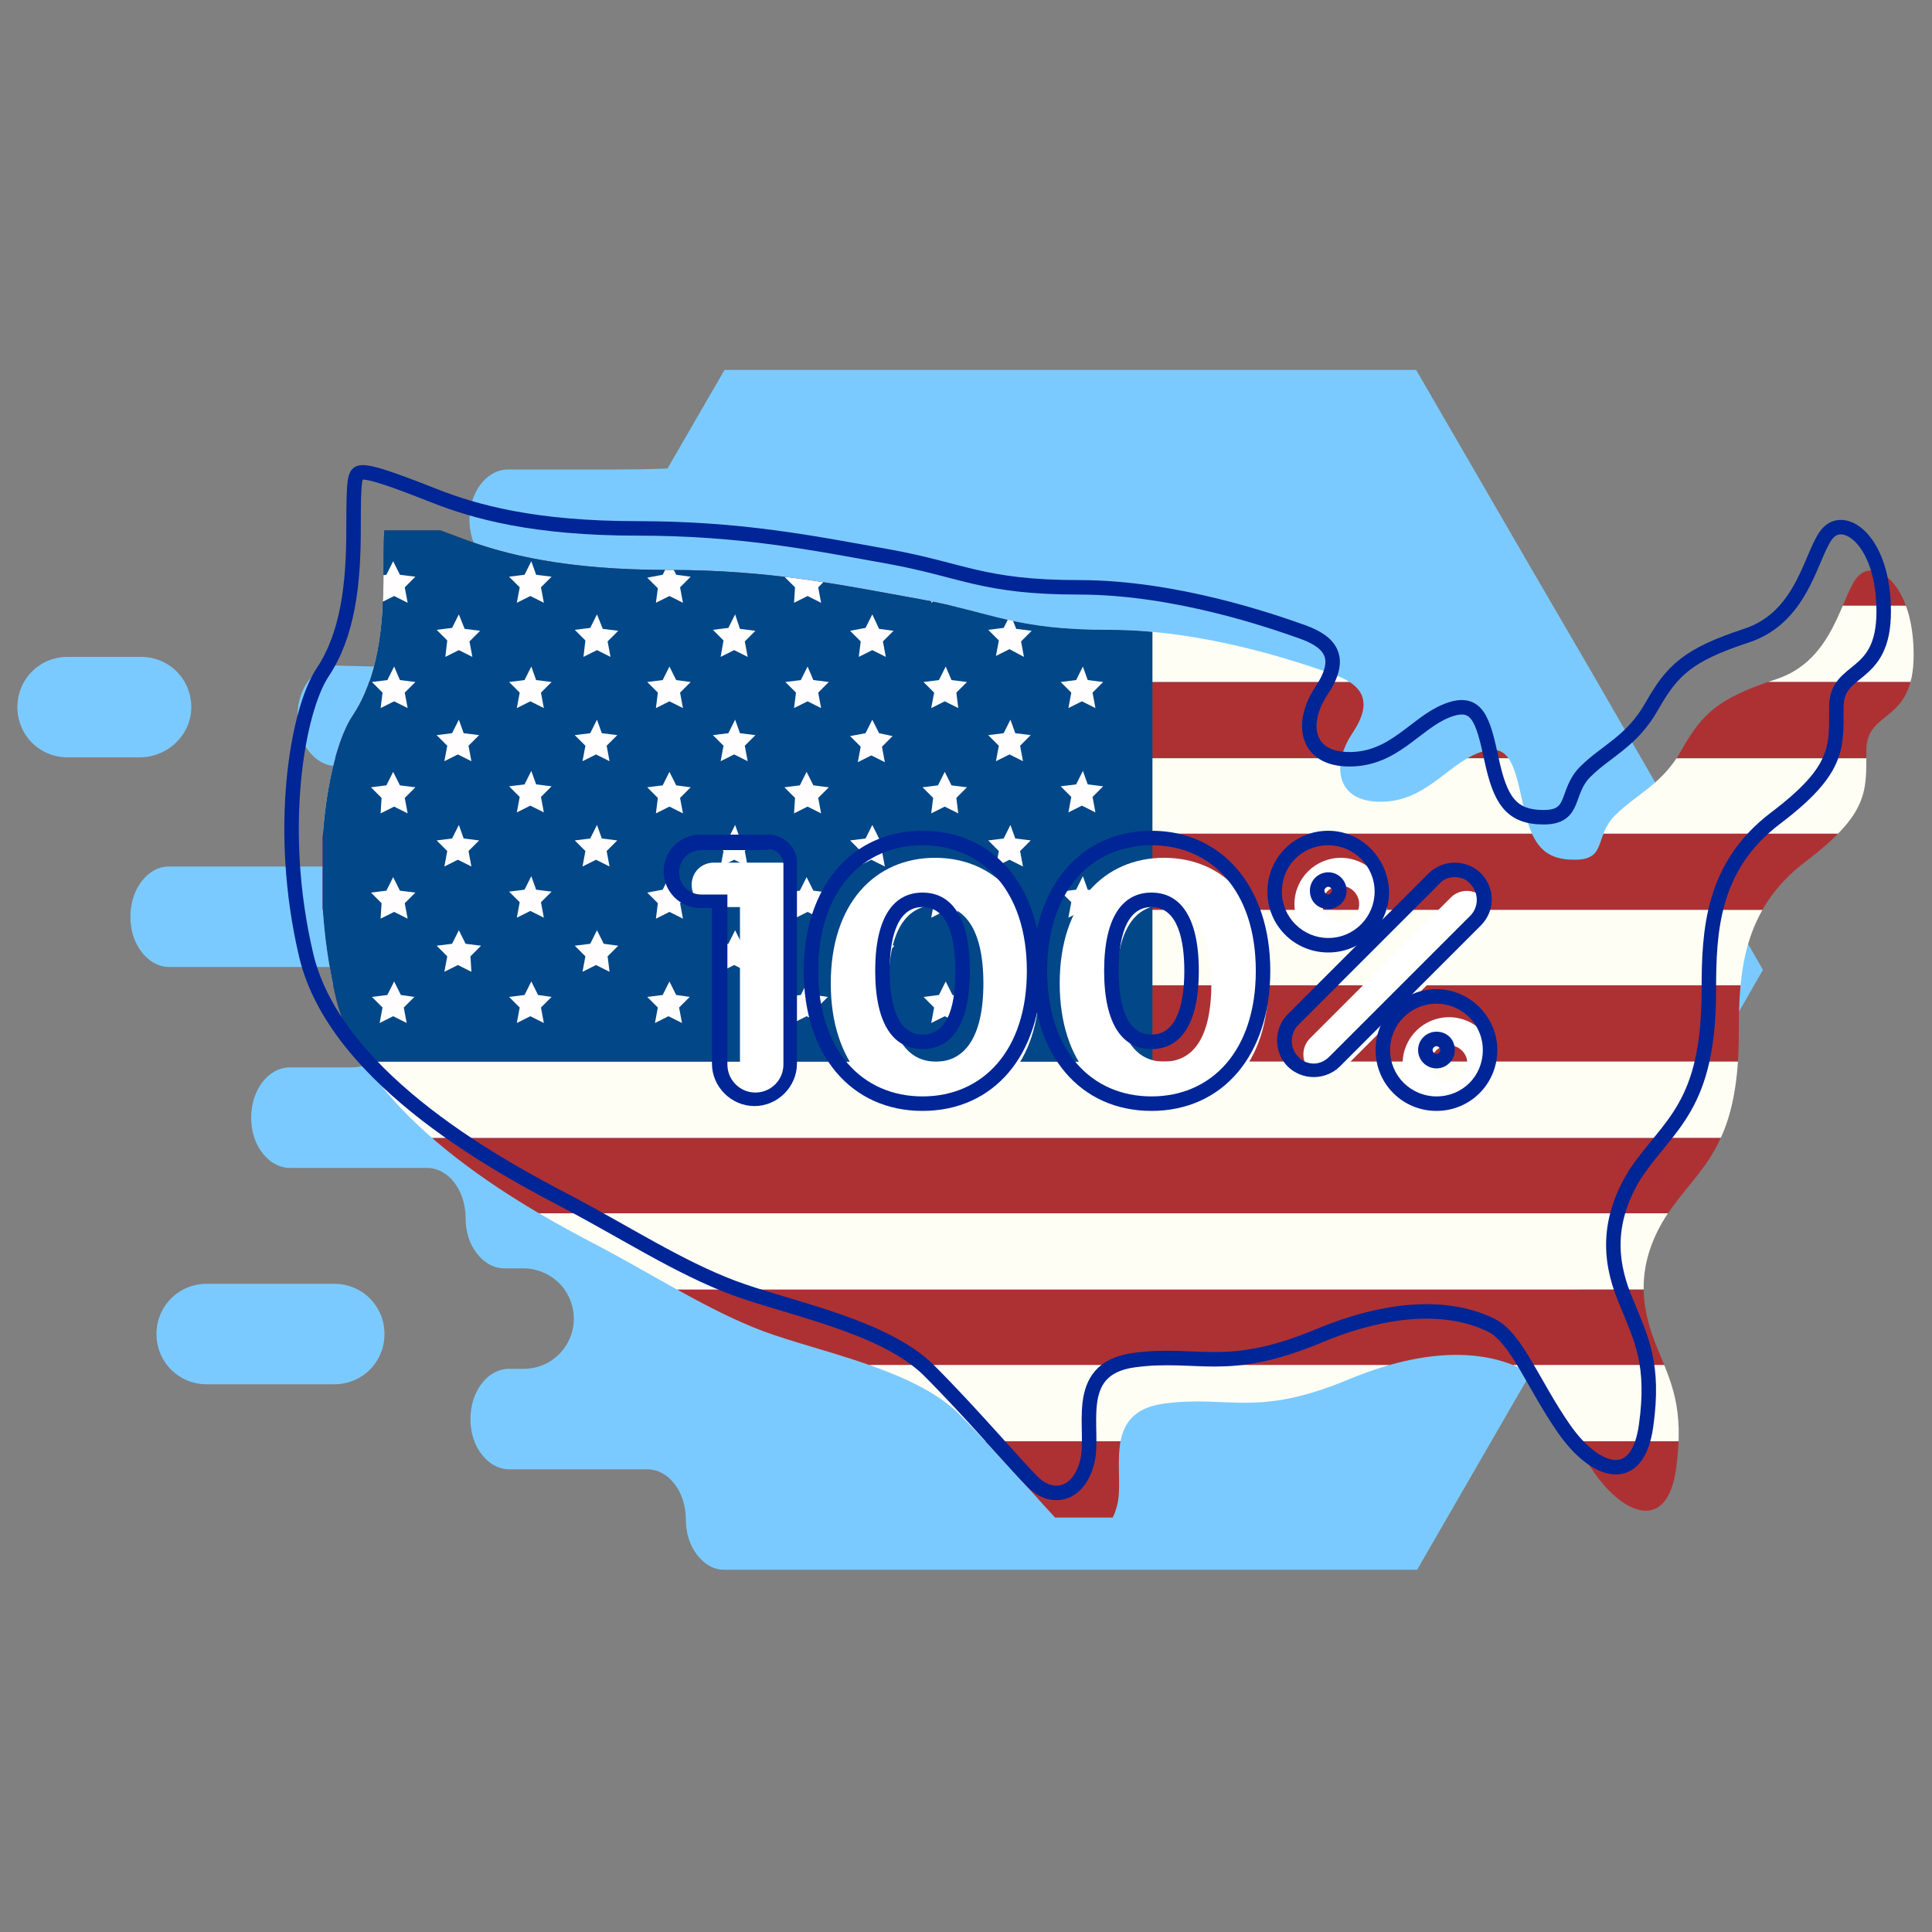
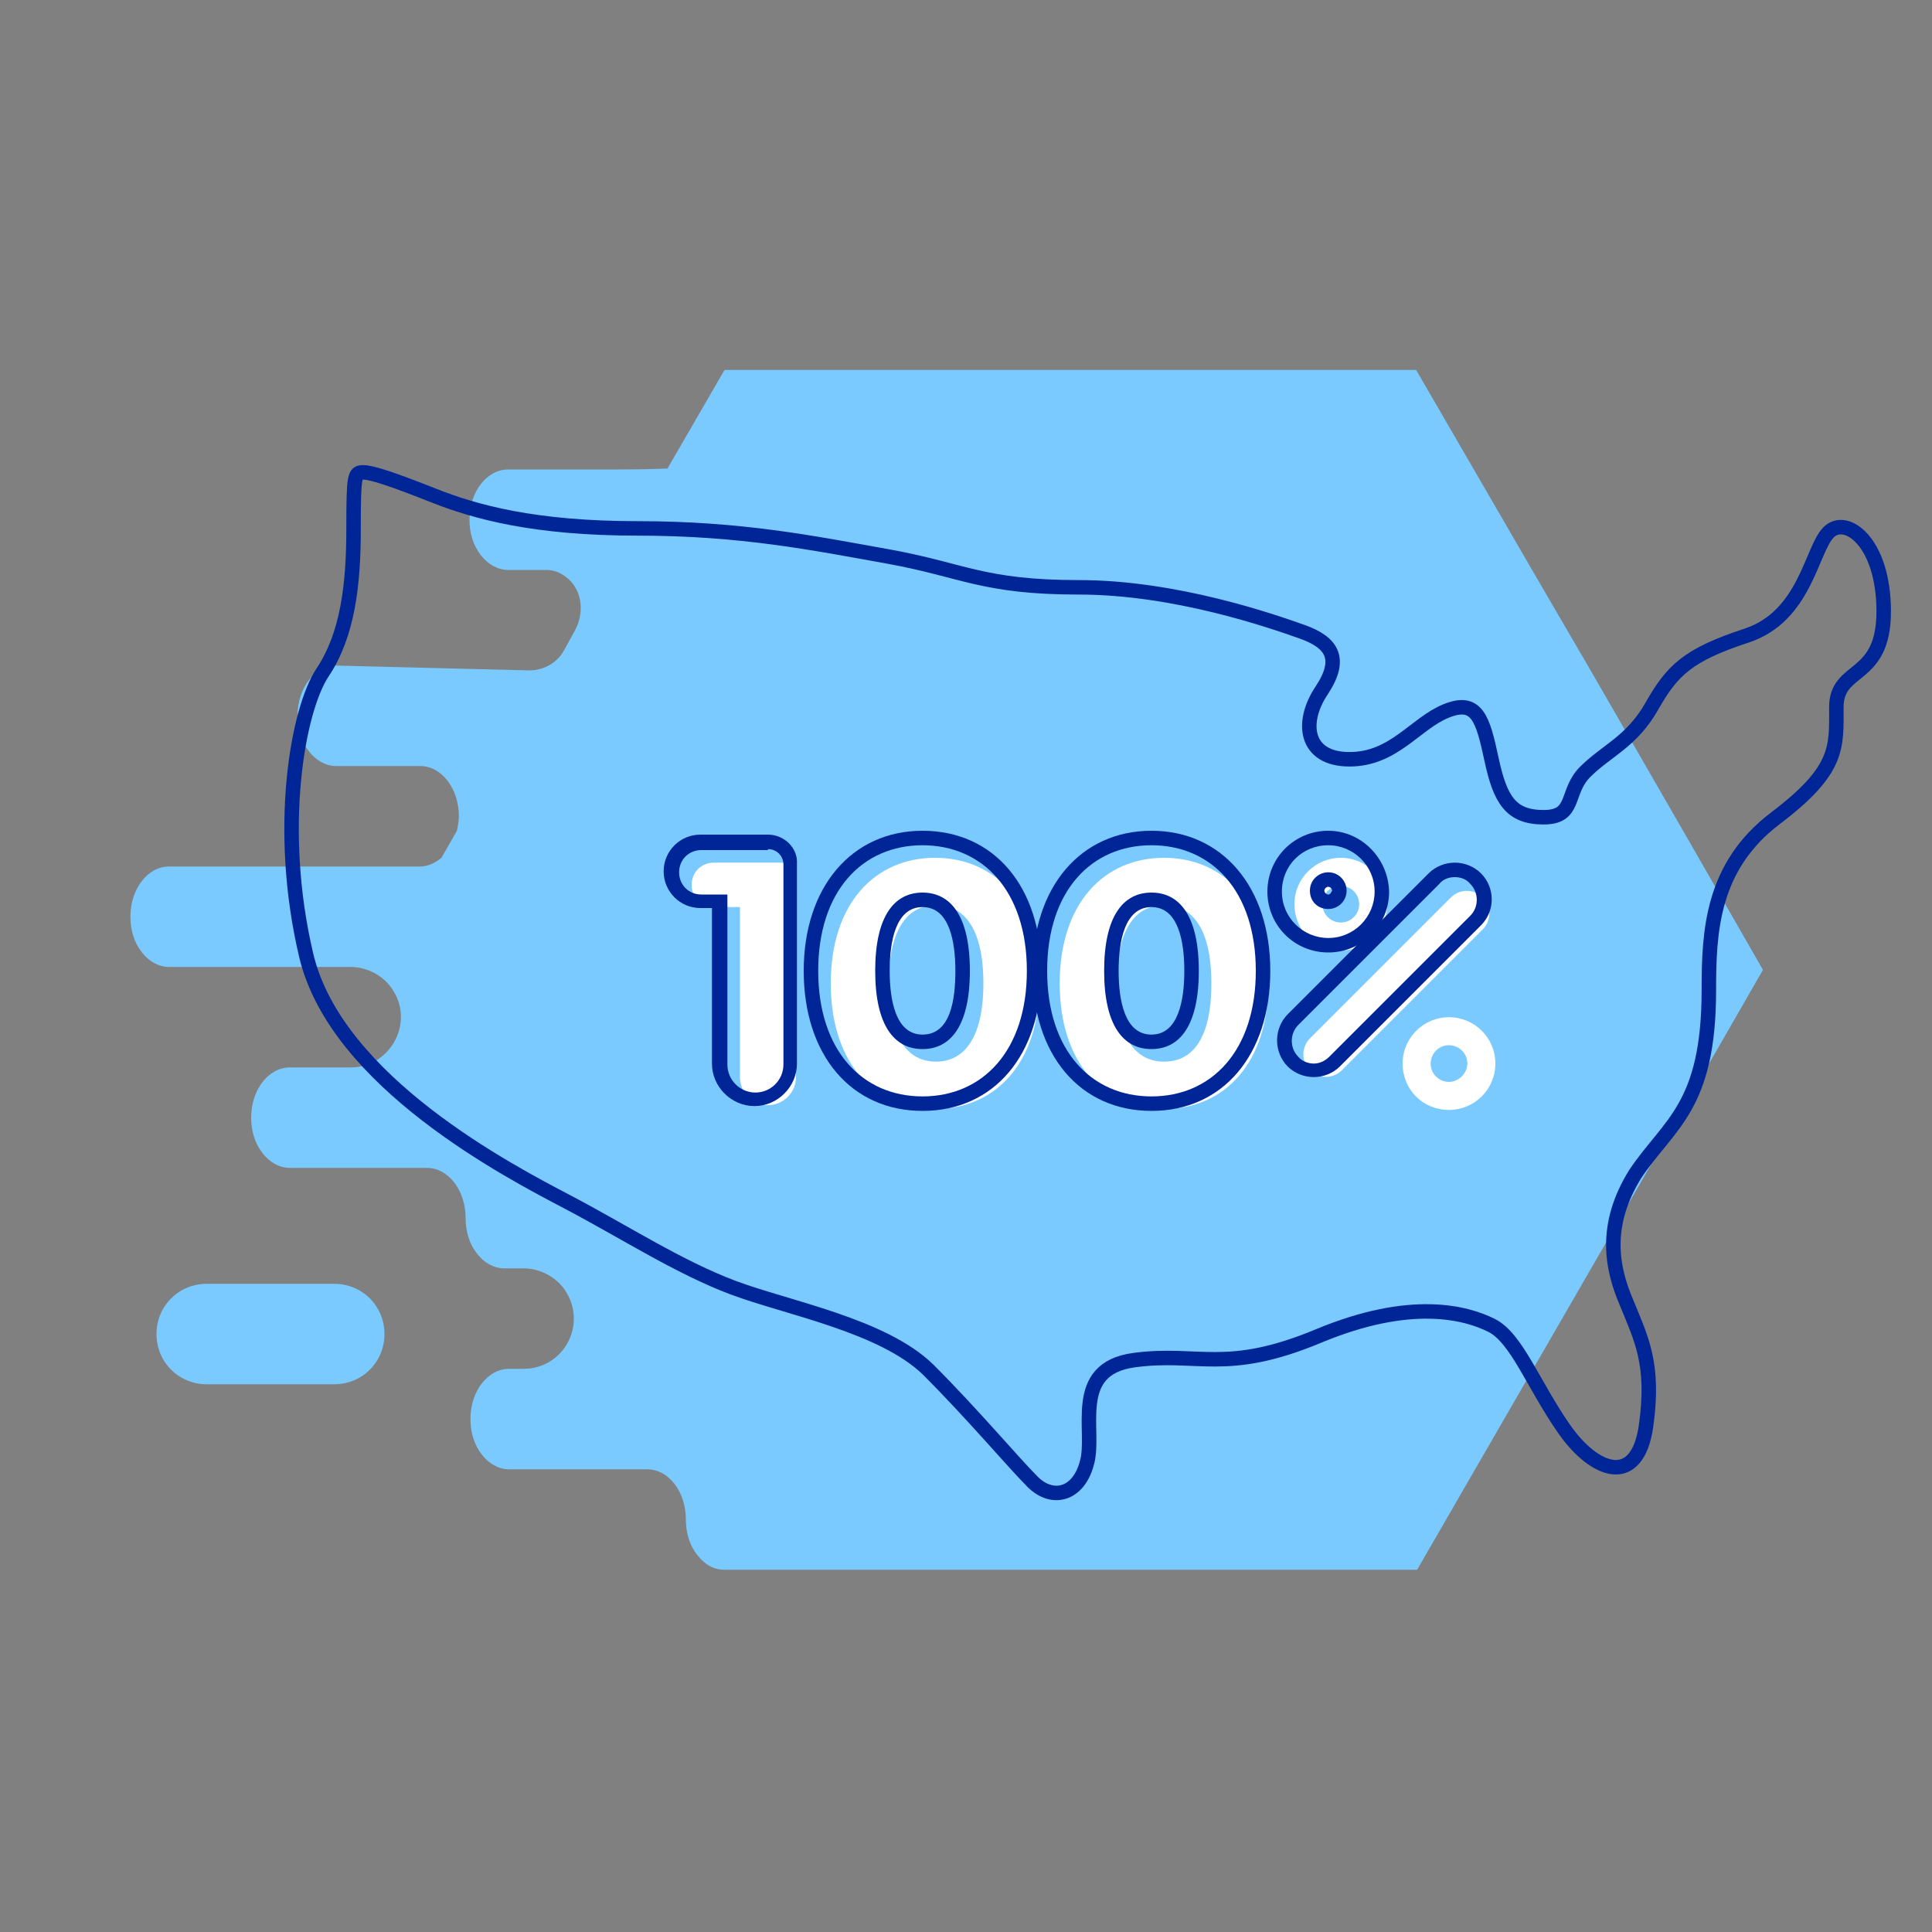
<svg xmlns="http://www.w3.org/2000/svg" xmlns:xlink="http://www.w3.org/1999/xlink" version="1.1" id="Layer_1" x="0px" y="0px" viewBox="0 0 200 200" enable-background="new 0 0 200 200" xml:space="preserve">
  <rect x="0" y="0" width="200" height="200" fill="#808080" stroke="none" />
  <g>
    <g>
      <g>
        <path fill="#7BCAFF" d="M34.8,68.9c-2.2,0-4,2.3-4,5.2c0,1.4,0.4,2.7,1.2,3.7c0.7,0.9,1.7,1.5,2.8,1.5h8.7c2.2,0,4,2.3,4,5.2     c0,0.5-0.1,1-0.2,1.5c0,0,0,0,0,0l-1.6,2.8c-0.6,0.5-1.4,0.9-2.2,0.9h-26c-2.2,0-4,2.3-4,5.2c0,1.4,0.4,2.7,1.2,3.7     c0.7,0.9,1.7,1.5,2.8,1.5h18.8c1.8,0,3.6,1,4.5,2.6l0,0c2,3.4-0.5,7.8-4.5,7.8H30c-2.2,0-4,2.3-4,5.2c0,1.4,0.4,2.7,1.2,3.7     c0.7,0.9,1.7,1.5,2.8,1.5h14.2c2.2,0,4,2.3,4,5.2c0,1.4,0.4,2.7,1.2,3.7c0.7,0.9,1.7,1.5,2.8,1.5h2c1.8,0,3.6,1,4.5,2.6h0     c2,3.5-0.5,7.8-4.5,7.8h-1.5c-2.2,0-4,2.3-4,5.2c0,1.4,0.4,2.7,1.2,3.7c0.7,0.9,1.7,1.5,2.8,1.5H67c2.2,0,4,2.3,4,5.2     c0,1.4,0.4,2.7,1.2,3.7s1.7,1.5,2.8,1.5H75h67.8h3.9l17.9-31l6-10.4l11.9-20.7l-6.6-11.5l-5.3-9.2l-6-10.4l-6-10.3l-12-20.7H75     l-5.9,10.2c-2.3,0.1-4.6,0.1-5.1,0.1H52.6c-2.2,0-4,2.3-4,5.2c0,1.4,0.4,2.7,1.2,3.7c0.7,0.9,1.7,1.5,2.8,1.5h3.9     c0.9,0,1.6,0.3,2.3,0.9c1.5,1.3,1.7,3.6,0.7,5.4l-1.1,2c-0.7,1.3-2.1,2.1-3.6,2.1L34.8,68.9z" />
        <path fill="#7BCAFF" d="M34.6,132.9H21.4c-2.9,0-5.2,2.3-5.2,5.2s2.3,5.2,5.2,5.2h13.2c2.9,0,5.2-2.3,5.2-5.2     S37.5,132.9,34.6,132.9z" />
-         <path fill="#7BCAFF" d="M19.8,73.2c0-2.9-2.3-5.2-5.2-5.2H7c-2.9,0-5.2,2.3-5.2,5.2c0,2.9,2.3,5.2,5.2,5.2h7.6     C17.5,78.3,19.8,76,19.8,73.2z" />
      </g>
      <g>
        <g>
          <defs>
-             <path id="SVGID_1_" d="M180,107c0-6.1,0.3-12.8,6.9-17.8c6.6-5,6.3-7.3,6.3-11.5c0-4.3,4.9-2.7,4.9-9.9c0-7.3-3.9-10-5.7-8.2       s-2.4,8.7-8.5,10.7s-7.7,3.6-9.8,7.3c-2,3.6-4.7,4.6-6.9,6.8S166.4,89,163,89s-4.5-1.8-5.4-6c-0.9-4.2-1.5-6.3-4.7-5       c-3.2,1.3-5.4,5-10,5c-4.6,0-5.1-3.8-2.9-7.1c2.2-3.3,1.1-5-2-6.1c-3.1-1.1-13.1-4.6-23.1-4.6s-12-1.8-19.8-3.2       S79.9,59,69.2,59S52.3,57.4,48,55.8s-6.4-2.4-7.3-2.4s-1,0.2-1,5.9s-0.6,10.9-3.2,14.8c-2.6,3.9-4.8,16.2-1.7,29.3       c3.2,13.1,21.1,22.4,27,25.5s11.6,6.8,17.2,8.9s15.5,3.9,20.2,8.5c4.6,4.6,8.8,9.6,10.8,11.6c2,2,4.7,1.4,5.6-1.9       c1-3.3-1.8-9.8,4.9-10.7s9.5,1.5,19.1-2.5c9.6-4,15.3-2.4,17.9-1.1c2.6,1.3,4.3,6.1,7.5,10.7c3.2,4.6,7.6,6.1,8.5-0.3       s-0.5-9-2-12.7s-2.4-8.1,0.9-13.4C175.8,120.8,180,119.1,180,107z" />
-           </defs>
+             </defs>
          <clipPath id="SVGID_2_">
            <use xlink:href="#SVGID_1_" overflow="visible" />
          </clipPath>
          <g clip-path="url(#SVGID_2_)">
            <g>
              <rect x="33.4" y="54.9" fill="#AD3133" width="175.5" height="7.9" />
              <rect x="33.4" y="62.7" fill="#FFFEF5" width="175.5" height="7.9" />
              <rect x="33.4" y="70.6" fill="#AD3133" width="175.5" height="7.9" />
              <rect x="33.4" y="78.5" fill="#FFFEF5" width="175.5" height="7.9" />
              <rect x="33.4" y="86.3" fill="#AD3133" width="175.5" height="7.9" />
              <rect x="33.4" y="94.2" fill="#FFFEF5" width="175.5" height="7.9" />
              <rect x="33.4" y="102" fill="#AD3133" width="175.5" height="7.9" />
              <rect x="33.4" y="109.9" fill="#FFFEF5" width="175.5" height="7.9" />
              <rect x="33.4" y="117.8" fill="#AD3133" width="175.5" height="7.9" />
              <rect x="33.4" y="125.6" fill="#FFFEF5" width="175.5" height="7.9" />
              <rect x="33.4" y="133.5" fill="#AD3133" width="175.5" height="7.9" />
              <rect x="33.4" y="149.2" fill="#AD3133" width="175.5" height="7.9" />
              <rect x="33.4" y="141.3" fill="#FFFEF5" width="175.5" height="7.9" />
            </g>
            <rect x="33.4" y="54.9" fill="#024788" width="85.9" height="55" />
            <path fill="#FFFDFE" d="M48.2,97.7l-0.7-1.4l-0.7,1.4l-1.6,0.2l1.1,1.1l-0.3,1.6l1.4-0.7l1.4,0.7L48.7,99l1.1-1.1L48.2,97.7z        M41.5,103l-0.7-1.4l-0.7,1.4l-1.6,0.2l1.1,1.1l-0.3,1.6l1.4-0.7l1.4,0.7l-0.3-1.6l1.1-1.1L41.5,103z M39.4,95.1l1.4-0.7       l1.4,0.7l-0.3-1.6l1.1-1.1l-1.6-0.2l-0.7-1.4l-0.7,1.4l-1.6,0.2l1.1,1.1L39.4,95.1z M39.4,84.2l1.4-0.7l1.4,0.7l-0.3-1.6       l1.1-1.1l-1.6-0.2l-0.7-1.4l-0.7,1.4l-1.6,0.2l1.1,1.1L39.4,84.2z M39.4,73.3l1.4-0.7l1.4,0.7l-0.3-1.6l1.1-1.1l-1.6-0.2       L40.8,69l-0.7,1.4l-1.6,0.2l1.1,1.1L39.4,73.3z M39.4,62.4l1.4-0.7l1.4,0.7l-0.3-1.6l1.1-1.1l-1.6-0.2l-0.7-1.4l-0.7,1.4       l-1.6,0.2l1.1,1.1L39.4,62.4z M55,90.7l-0.7,1.4l-1.6,0.2l1.1,1.1l-0.3,1.6l1.4-0.7l1.4,0.7l-0.3-1.6l1.1-1.1l-1.6-0.2L55,90.7       z M47.5,85.4l-0.7,1.4L45.2,87l1.1,1.1l-0.3,1.6l1.4-0.7l1.4,0.7l-0.3-1.6l1.1-1.1l-1.6-0.2L47.5,85.4z M55.7,103l-0.7-1.4       l-0.7,1.4l-1.6,0.2l1.1,1.1l-0.3,1.6l1.4-0.7l1.4,0.7l-0.3-1.6l1.1-1.1L55.7,103z M47.5,63.6l-0.7,1.4l-1.6,0.2l1.1,1.1       L46.1,68l1.4-0.7l1.4,0.7l-0.3-1.6l1.1-1.1l-1.6-0.2L47.5,63.6z M47.5,74.5l-0.7,1.4l-1.6,0.2l1.1,1.1l-0.3,1.6l1.4-0.7       l1.4,0.7l-0.3-1.6l1.1-1.1l-1.6-0.2L47.5,74.5z M96.4,73.3l1.4-0.7l1.4,0.7L99,71.7l1.1-1.1l-1.6-0.2L97.9,69l-0.7,1.4       l-1.6,0.2l1.1,1.1L96.4,73.3z M96.4,84.2l1.4-0.7l1.4,0.7L99,82.6l1.1-1.1l-1.6-0.2l-0.7-1.4l-0.7,1.4l-1.6,0.2l1.1,1.1       L96.4,84.2z M98.6,92.1l-0.7-1.4l-0.7,1.4l-1.6,0.2l1.1,1.1l-0.3,1.6l1.4-0.7l1.4,0.7L99,93.5l1.1-1.1L98.6,92.1z M55,79.8       l-0.7,1.4l-1.6,0.2l1.1,1.1l-0.3,1.6l1.4-0.7l1.4,0.7l-0.3-1.6l1.1-1.1l-1.6-0.2L55,79.8z M110.7,62.4l1.4-0.7l1.4,0.7       l-0.3-1.6l1.1-1.1l-1.6-0.2l-0.7-1.4l-0.7,1.4l-1.6,0.2l1.1,1.1L110.7,62.4z M82.2,62.4l1.4-0.7l1.4,0.7l-0.3-1.6l1.1-1.1       l-1.6-0.2l-0.7-1.4l-0.7,1.4l-1.6,0.2l1.1,1.1L82.2,62.4z M96.4,62.4l1.4-0.7l1.4,0.7L99,60.9l1.1-1.1l-1.6-0.2l-0.7-1.4       l-0.7,1.4l-1.6,0.2l1.1,1.1L96.4,62.4z M82.2,73.3l1.4-0.7l1.4,0.7l-0.3-1.6l1.1-1.1l-1.6-0.2L83.6,69l-0.7,1.4l-1.6,0.2       l1.1,1.1L82.2,73.3z M67.9,73.3l1.4-0.7l1.4,0.7l-0.3-1.6l1.1-1.1L70,70.4L69.3,69l-0.7,1.4L67,70.6l1.1,1.1L67.9,73.3z        M67.9,62.4l1.4-0.7l1.4,0.7l-0.3-1.6l1.1-1.1L70,59.5l-0.7-1.4l-0.7,1.4L67,59.8l1.1,1.1L67.9,62.4z M82.2,84.2l1.4-0.7       l1.4,0.7l-0.3-1.6l1.1-1.1l-1.6-0.2l-0.7-1.4l-0.7,1.4l-1.6,0.2l1.1,1.1L82.2,84.2z M82.2,95.1l1.4-0.7l1.4,0.7l-0.3-1.6       l1.1-1.1l-1.6-0.2l-0.7-1.4l-0.7,1.4l-1.6,0.2l1.1,1.1L82.2,95.1z M67.9,84.2l1.4-0.7l1.4,0.7l-0.3-1.6l1.1-1.1L70,81.3       l-0.7-1.4l-0.7,1.4L67,81.5l1.1,1.1L67.9,84.2z M67.9,95.1l1.4-0.7l1.4,0.7l-0.3-1.6l1.1-1.1L70,92.1l-0.7-1.4l-0.7,1.4       L67,92.4l1.1,1.1L67.9,95.1z M90.3,85.4l-0.7,1.4L88,87l1.1,1.1l-0.3,1.6l1.4-0.7l1.4,0.7l-0.3-1.6l1.1-1.1L91,86.8L90.3,85.4z        M98.6,103l-0.7-1.4l-0.7,1.4l-1.6,0.2l1.1,1.1l-0.3,1.6l1.4-0.7l1.4,0.7l-0.3-1.6l1.1-1.1L98.6,103z M104.6,85.4l-0.7,1.4       l-1.6,0.2l1.1,1.1l-0.3,1.6l1.4-0.7l1.4,0.7l-0.3-1.6l1.1-1.1l-1.6-0.2L104.6,85.4z M90.3,63.6l-0.7,1.4L88,65.3l1.1,1.1       L88.9,68l1.4-0.7l1.4,0.7l-0.3-1.6l1.1-1.1L91,65.1L90.3,63.6z M104.6,74.5l-0.7,1.4l-1.6,0.2l1.1,1.1l-0.3,1.6l1.4-0.7       l1.4,0.7l-0.3-1.6l1.1-1.1l-1.6-0.2L104.6,74.5z M90.3,74.5l-0.7,1.4L88,76.2l1.1,1.1l-0.3,1.6l1.4-0.7l1.4,0.7l-0.3-1.6       l1.1-1.1L91,75.9L90.3,74.5z M55,69l-0.7,1.4l-1.6,0.2l1.1,1.1l-0.3,1.6l1.4-0.7l1.4,0.7l-0.3-1.6l1.1-1.1l-1.6-0.2L55,69z        M112.1,79.8l-0.7,1.4l-1.6,0.2l1.1,1.1l-0.3,1.6l1.4-0.7l1.4,0.7l-0.3-1.6l1.1-1.1l-1.6-0.2L112.1,79.8z M112.1,69l-0.7,1.4       l-1.6,0.2l1.1,1.1l-0.3,1.6l1.4-0.7l1.4,0.7l-0.3-1.6l1.1-1.1l-1.6-0.2L112.1,69z M112.1,90.7l-0.7,1.4l-1.6,0.2l1.1,1.1       l-0.3,1.6l1.4-0.7l1.4,0.7l-0.3-1.6l1.1-1.1l-1.6-0.2L112.1,90.7z M104.6,63.6l-0.7,1.4l-1.6,0.2l1.1,1.1l-0.3,1.6l1.4-0.7       L106,68l-0.3-1.6l1.1-1.1l-1.6-0.2L104.6,63.6z M112.8,103l-0.7-1.4l-0.7,1.4l-1.6,0.2l1.1,1.1l-0.3,1.6l1.4-0.7l1.4,0.7       l-0.3-1.6l1.1-1.1L112.8,103z M105.3,97.7l-0.7-1.4l-0.7,1.4l-1.6,0.2l1.1,1.1l-0.3,1.6l1.4-0.7l1.4,0.7l-0.3-1.6l1.1-1.1       L105.3,97.7z M61.8,74.5l-0.7,1.4l-1.6,0.2l1.1,1.1l-0.3,1.6l1.4-0.7l1.4,0.7l-0.3-1.6l1.1-1.1l-1.6-0.2L61.8,74.5z M70,103       l-0.7-1.4l-0.7,1.4l-1.6,0.2l1.1,1.1l-0.3,1.6l1.4-0.7l1.4,0.7l-0.3-1.6l1.1-1.1L70,103z M61.8,63.6l-0.7,1.4l-1.6,0.2l1.1,1.1       L60.4,68l1.4-0.7l1.4,0.7l-0.3-1.6l1.1-1.1l-1.6-0.2L61.8,63.6z M61.8,85.4l-0.7,1.4L59.5,87l1.1,1.1l-0.3,1.6l1.4-0.7l1.4,0.7       l-0.3-1.6l1.1-1.1l-1.6-0.2L61.8,85.4z M62.5,97.7l-0.7-1.4l-0.7,1.4l-1.6,0.2l1.1,1.1l-0.3,1.6l1.4-0.7l1.4,0.7L62.9,99       l1.1-1.1L62.5,97.7z M55,58.1l-0.7,1.4l-1.6,0.2l1.1,1.1l-0.3,1.6l1.4-0.7l1.4,0.7l-0.3-1.6l1.1-1.1l-1.6-0.2L55,58.1z        M76.1,63.6l-0.7,1.4l-1.6,0.2l1.1,1.1L74.6,68l1.4-0.7l1.4,0.7l-0.3-1.6l1.1-1.1l-1.6-0.2L76.1,63.6z M84.3,103l-0.7-1.4       l-0.7,1.4l-1.6,0.2l1.1,1.1l-0.3,1.6l1.4-0.7l1.4,0.7l-0.3-1.6l1.1-1.1L84.3,103z M76.8,97.7l-0.7-1.4l-0.7,1.4l-1.6,0.2       l1.1,1.1l-0.3,1.6l1.4-0.7l1.4,0.7L77.2,99l1.1-1.1L76.8,97.7z M91,97.7l-0.7-1.4l-0.7,1.4L88,97.9l1.1,1.1l-0.3,1.6l1.4-0.7       l1.4,0.7L91.5,99l1.1-1.1L91,97.7z M76.1,85.4l-0.7,1.4L73.8,87l1.1,1.1l-0.3,1.6l1.4-0.7l1.4,0.7l-0.3-1.6l1.1-1.1l-1.6-0.2       L76.1,85.4z M76.1,74.5l-0.7,1.4l-1.6,0.2l1.1,1.1l-0.3,1.6l1.4-0.7l1.4,0.7l-0.3-1.6l1.1-1.1l-1.6-0.2L76.1,74.5z" />
          </g>
        </g>
        <path fill="none" stroke="#002596" stroke-width="1.499" stroke-linecap="round" stroke-linejoin="round" stroke-miterlimit="10" d="     M176.9,102.5c0-6.1,0.3-12.8,6.9-17.8c6.6-5,6.3-7.3,6.3-11.5c0-4.3,4.9-2.7,4.9-9.9s-3.9-10-5.7-8.2s-2.4,8.7-8.5,10.7     c-6.1,2-7.7,3.6-9.8,7.3s-4.7,4.6-6.9,6.8c-2.1,2.1-0.9,4.7-4.3,4.7s-4.5-1.8-5.4-6c-0.9-4.2-1.5-6.3-4.7-5c-3.2,1.3-5.4,5-10,5     s-5.1-3.8-2.9-7.1c2.2-3.3,1.1-5-2-6.1c-3.1-1.1-13.1-4.6-23.1-4.6s-12-1.8-19.8-3.2s-15.2-2.9-25.9-2.9S49.2,53,44.9,51.3     s-6.4-2.4-7.3-2.4s-1,0.2-1,5.9s-0.6,10.9-3.2,14.8c-2.6,3.9-4.8,16.2-1.7,29.3s21.1,22.4,27,25.5s11.6,6.8,17.2,8.9     c5.6,2.1,15.5,3.9,20.2,8.5c4.6,4.6,8.8,9.6,10.8,11.6c2,2,4.7,1.4,5.6-1.9c1-3.3-1.8-9.8,4.9-10.7c6.7-0.9,9.5,1.5,19.1-2.5     c9.6-4,15.3-2.4,17.9-1.1c2.6,1.3,4.3,6.1,7.5,10.7c3.2,4.6,7.6,6.1,8.5-0.3c0.9-6.4-0.5-9-2-12.7c-1.6-3.7-2.4-8.1,0.9-13.4     C172.8,116.3,176.9,114.6,176.9,102.5z" />
        <g>
          <g>
            <path fill="#FFFFFF" d="M82.4,90.8v20.7c0,1.6-1.3,2.9-2.9,2.9l0,0c-1.6,0-2.9-1.3-2.9-2.9V93.9h-2.7c-1.3,0-2.3-1-2.3-2.3l0,0       c0-1.3,1-2.3,2.3-2.3h7C81.7,89.3,82.4,90,82.4,90.8z" />
            <path fill="#FFFFFF" d="M86,101.8c0-8.3,4.6-13,10.8-13c6.2,0,10.8,4.7,10.8,13c0,8.3-4.6,13-10.8,13       C90.6,114.9,86,110.1,86,101.8z M101.8,101.8c0-5.7-2-8.1-4.9-8.1c-2.9,0-4.9,2.4-4.9,8.1c0,5.7,2,8.1,4.9,8.1       C99.7,109.9,101.8,107.6,101.8,101.8z" />
            <path fill="#FFFFFF" d="M109.7,101.8c0-8.3,4.6-13,10.8-13c6.2,0,10.8,4.7,10.8,13c0,8.3-4.6,13-10.8,13       C114.3,114.9,109.7,110.1,109.7,101.8z M125.4,101.8c0-5.7-2-8.1-4.9-8.1c-2.9,0-4.9,2.4-4.9,8.1c0,5.7,2,8.1,4.9,8.1       C123.4,109.9,125.4,107.6,125.4,101.8z" />
          </g>
          <g>
            <path fill="#FFFFFF" d="M138.8,88.8c-2.6,0-4.8,2.1-4.8,4.8s2.1,4.8,4.8,4.8c2.6,0,4.8-2.1,4.8-4.8S141.4,88.8,138.8,88.8z        M138.8,95.5c-1,0-1.9-0.8-1.9-1.9s0.8-1.9,1.9-1.9c1,0,1.9,0.8,1.9,1.9S139.8,95.5,138.8,95.5z" />
            <path fill="#FFFFFF" d="M150,105.3c-2.6,0-4.8,2.1-4.8,4.8s2.1,4.8,4.8,4.8c2.6,0,4.8-2.1,4.8-4.8S152.6,105.3,150,105.3z        M150,112c-1,0-1.9-0.8-1.9-1.9c0-1,0.8-1.9,1.9-1.9c1,0,1.9,0.8,1.9,1.9C151.9,111.1,151,112,150,112z" />
            <path fill="#FFFFFF" d="M135.6,110.8L135.6,110.8c-0.9-0.9-0.9-2.4,0-3.3l14.6-14.6c0.9-0.9,2.4-0.9,3.3,0l0,0       c0.9,0.9,0.9,2.4,0,3.3l-14.6,14.6C138,111.7,136.5,111.7,135.6,110.8z" />
          </g>
        </g>
        <g>
          <g>
            <g>
              <path fill="#002596" d="M79.5,87.9c0.9,0,1.6,0.7,1.6,1.6v20.7c0,1.6-1.3,2.9-2.9,2.9h0c-1.6,0-2.9-1.3-2.9-2.9V92.6h-2.7        c-1.3,0-2.3-1-2.3-2.3c0-1.3,1-2.3,2.3-2.3H79.5 M79.5,86.4h-7c-2.1,0-3.8,1.7-3.8,3.8s1.7,3.8,3.8,3.8h1.2v16.1        c0,2.4,2,4.4,4.4,4.4s4.4-2,4.4-4.4V89.4C82.6,87.8,81.2,86.4,79.5,86.4L79.5,86.4z" />
            </g>
            <g>
              <path fill="#002596" d="M95.5,87.5c6.2,0,10.8,4.7,10.8,13c0,8.3-4.6,13-10.8,13c-6.2,0-10.8-4.7-10.8-13        C84.7,92.2,89.3,87.5,95.5,87.5 M95.5,108.6c2.9,0,4.9-2.4,4.9-8.1c0-5.7-2-8.1-4.9-8.1c-2.9,0-4.9,2.4-4.9,8.1        C90.6,106.2,92.6,108.6,95.5,108.6 M95.5,86c-7.3,0-12.3,5.8-12.3,14.5c0,8.7,4.9,14.5,12.3,14.5s12.3-5.8,12.3-14.5        C107.8,91.8,102.9,86,95.5,86L95.5,86z M95.5,107.1c-2.8,0-3.4-3.6-3.4-6.6c0-3,0.6-6.6,3.4-6.6c2.8,0,3.4,3.6,3.4,6.6        C98.9,103.5,98.4,107.1,95.5,107.1L95.5,107.1z" />
            </g>
            <g>
              <path fill="#002596" d="M119.2,87.5c6.2,0,10.8,4.7,10.8,13c0,8.3-4.6,13-10.8,13c-6.2,0-10.8-4.7-10.8-13        C108.4,92.2,113,87.5,119.2,87.5 M119.2,108.6c2.9,0,4.9-2.4,4.9-8.1c0-5.7-2-8.1-4.9-8.1c-2.9,0-4.9,2.4-4.9,8.1        C114.3,106.2,116.3,108.6,119.2,108.6 M119.2,86c-7.3,0-12.3,5.8-12.3,14.5c0,8.7,4.9,14.5,12.3,14.5s12.3-5.8,12.3-14.5        C131.5,91.8,126.5,86,119.2,86L119.2,86z M119.2,107.1c-2.8,0-3.4-3.6-3.4-6.6c0-3,0.6-6.6,3.4-6.6c2.8,0,3.4,3.6,3.4,6.6        C122.6,103.5,122,107.1,119.2,107.1L119.2,107.1z" />
            </g>
          </g>
          <g>
            <g>
              <path fill="#002596" d="M137.5,87.5c2.6,0,4.8,2.1,4.8,4.8c0,2.6-2.1,4.8-4.8,4.8c-2.6,0-4.8-2.1-4.8-4.8        C132.7,89.6,134.8,87.5,137.5,87.5 M137.5,94.1c1,0,1.9-0.8,1.9-1.9c0-1-0.8-1.9-1.9-1.9c-1,0-1.9,0.8-1.9,1.9        C135.6,93.3,136.4,94.1,137.5,94.1 M137.5,86c-3.5,0-6.3,2.8-6.3,6.3c0,3.5,2.8,6.3,6.3,6.3c3.5,0,6.3-2.8,6.3-6.3        C143.7,88.8,140.9,86,137.5,86L137.5,86z M137.5,92.6c-0.2,0-0.4-0.2-0.4-0.4c0-0.2,0.2-0.4,0.4-0.4c0.2,0,0.4,0.2,0.4,0.4        C137.8,92.4,137.7,92.6,137.5,92.6L137.5,92.6z" />
            </g>
            <g>
-               <path fill="#002596" d="M148.7,103.9c2.6,0,4.8,2.1,4.8,4.8s-2.1,4.8-4.8,4.8c-2.6,0-4.8-2.1-4.8-4.8S146.1,103.9,148.7,103.9         M148.7,110.6c1,0,1.9-0.8,1.9-1.9s-0.8-1.9-1.9-1.9c-1,0-1.9,0.8-1.9,1.9S147.7,110.6,148.7,110.6 M148.7,102.4        c-3.5,0-6.3,2.8-6.3,6.3c0,3.5,2.8,6.3,6.3,6.3c3.5,0,6.3-2.8,6.3-6.3C155,105.3,152.2,102.4,148.7,102.4L148.7,102.4z         M148.7,109.1c-0.2,0-0.4-0.2-0.4-0.4c0-0.2,0.2-0.4,0.4-0.4c0.2,0,0.4,0.2,0.4,0.4C149.1,108.9,148.9,109.1,148.7,109.1        L148.7,109.1z" />
-             </g>
+               </g>
            <g>
              <path fill="#002596" d="M150.6,90.8c0.6,0,1.2,0.2,1.6,0.7c0.9,0.9,0.9,2.4,0,3.3l-14.6,14.6c-0.5,0.5-1.1,0.7-1.6,0.7        s-1.2-0.2-1.6-0.7c-0.9-0.9-0.9-2.4,0-3.3L149,91.5C149.4,91,150,90.8,150.6,90.8 M150.6,89.3c-1,0-2,0.4-2.7,1.1l-14.6,14.6        c-0.7,0.7-1.1,1.7-1.1,2.7c0,1,0.4,2,1.1,2.7s1.7,1.1,2.7,1.1s2-0.4,2.7-1.1l14.6-14.6c1.5-1.5,1.5-3.9,0-5.4        C152.6,89.7,151.6,89.3,150.6,89.3L150.6,89.3z" />
            </g>
          </g>
        </g>
      </g>
    </g>
  </g>
</svg>